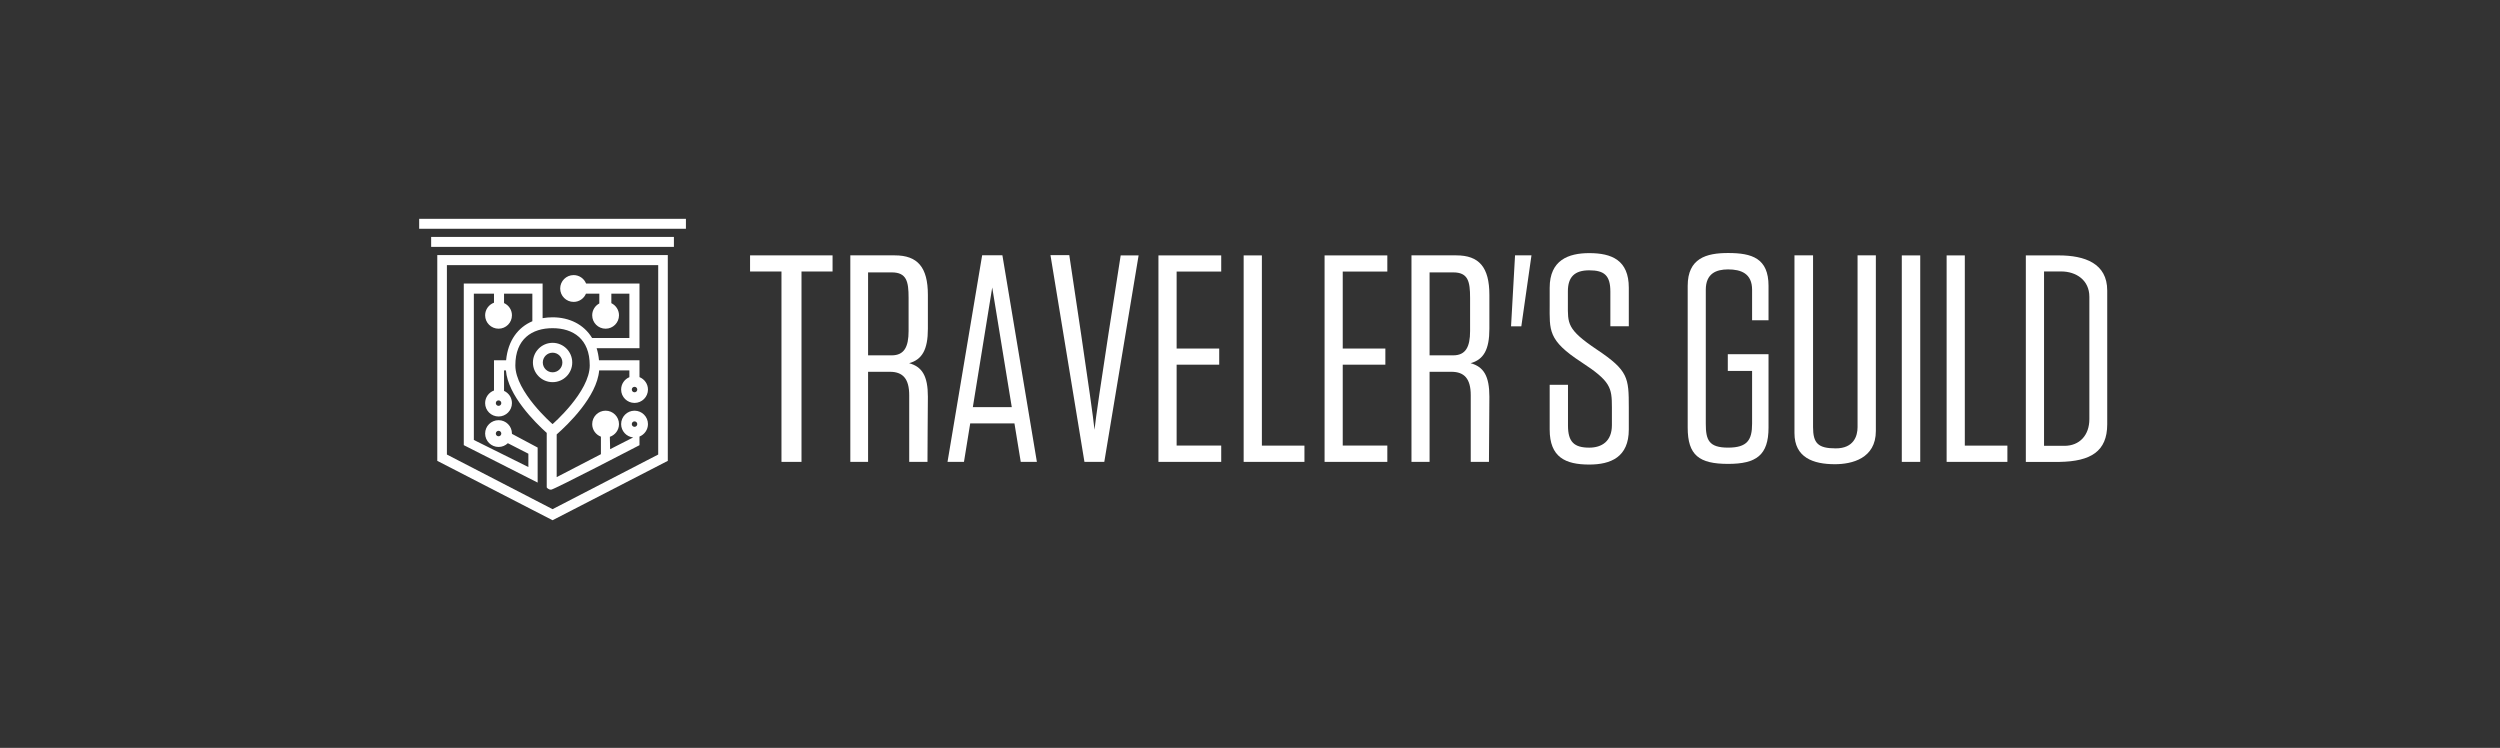
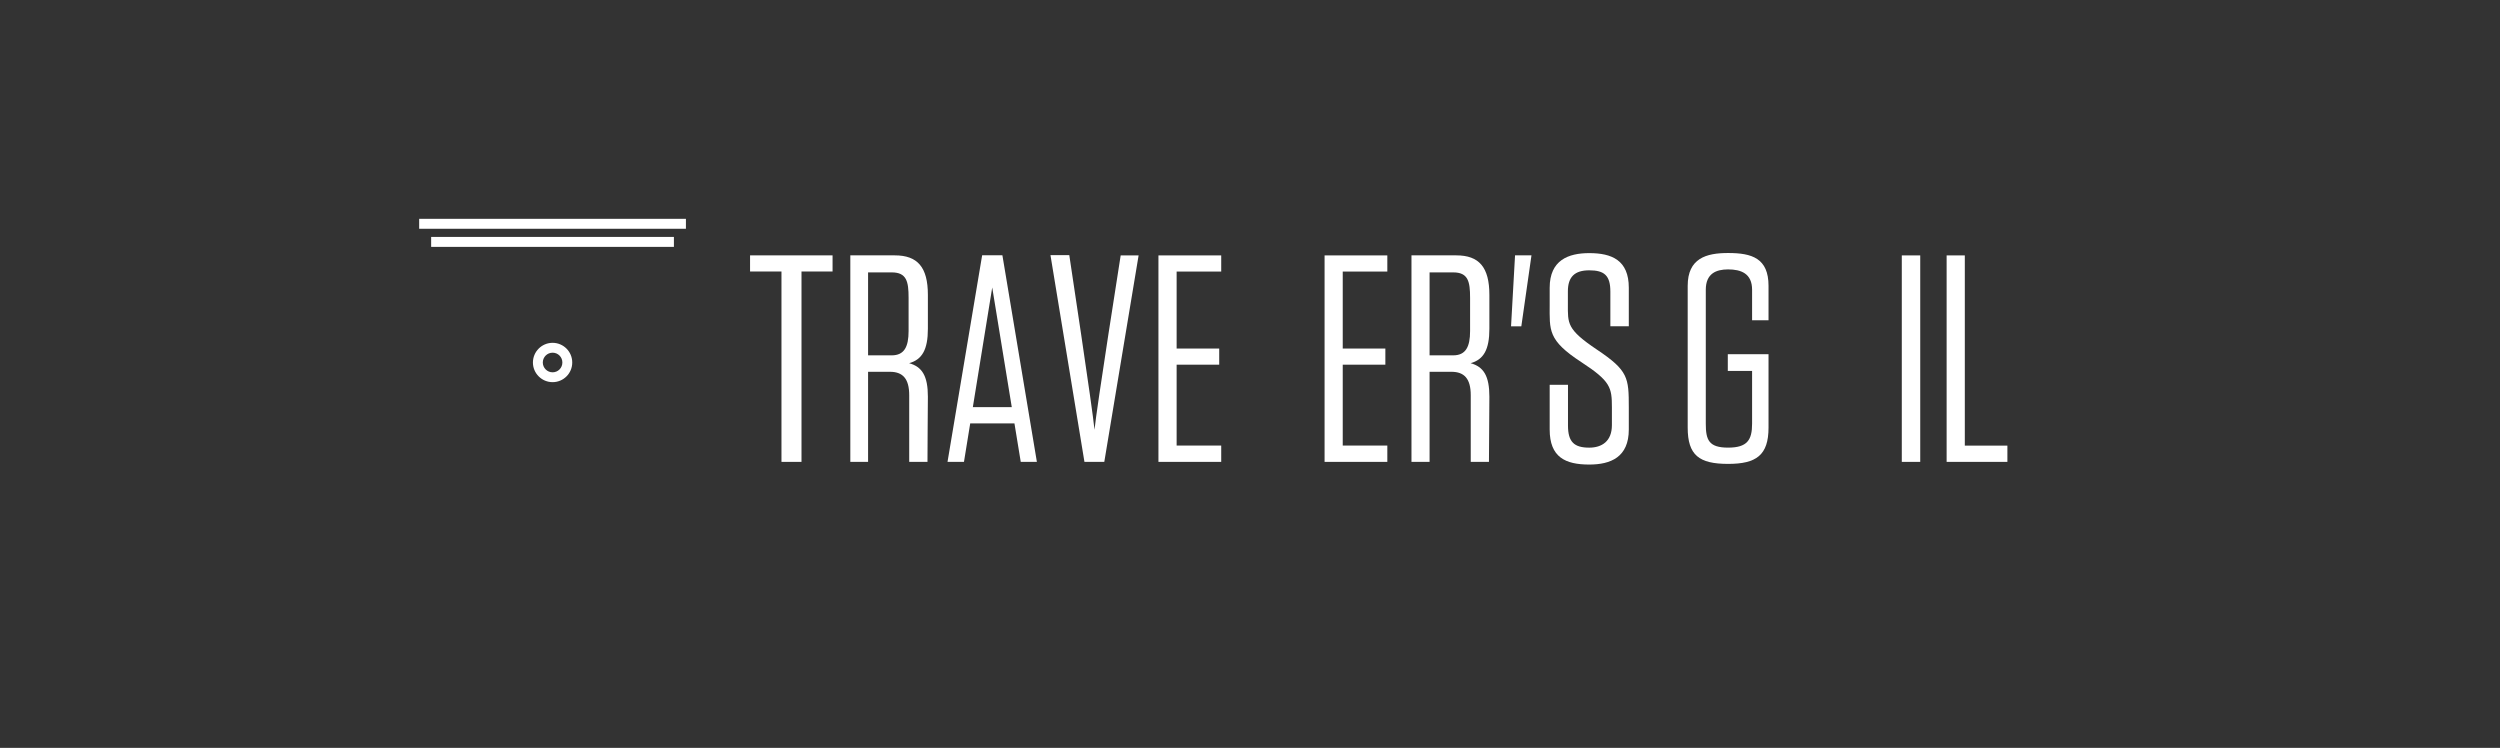
<svg xmlns="http://www.w3.org/2000/svg" width="117" height="35" viewBox="0 0 117 35" fill="none">
  <rect x="0" y="0" width="117" height="35" fill="#333333" stroke="none" />
  <path d="M32.101 10.706H19.617V10.241H32.101V10.706Z" fill="white" />
  <path d="M31.539 11.554H20.178V11.088H31.539V11.554Z" fill="white" />
-   <path d="M30.804 21.272L25.86 23.829L20.915 21.272V12.409H30.804V21.272ZM20.465 11.937V21.568L25.86 24.347L31.253 21.568V11.937H20.465Z" fill="white" />
  <path d="M25.862 16.506C26.116 16.506 26.319 16.711 26.319 16.965C26.319 17.218 26.116 17.424 25.862 17.424C25.609 17.424 25.403 17.218 25.403 16.965C25.403 16.711 25.609 16.506 25.862 16.506ZM25.862 17.885C26.37 17.885 26.781 17.473 26.781 16.965C26.781 16.457 26.37 16.044 25.862 16.044C25.354 16.044 24.941 16.457 24.941 16.965C24.941 17.473 25.354 17.885 25.862 17.885Z" fill="white" />
-   <path d="M27.6 17.1C27.6 18.341 25.86 19.848 25.86 19.848C25.86 19.848 24.118 18.341 24.118 17.1C24.118 15.862 24.897 15.359 25.86 15.359C26.822 15.359 27.6 15.862 27.6 17.1ZM29.696 18.359C29.624 18.359 29.568 18.302 29.568 18.231C29.568 18.16 29.624 18.103 29.696 18.103C29.768 18.103 29.824 18.16 29.824 18.231C29.824 18.302 29.768 18.359 29.696 18.359ZM29.696 19.72C29.768 19.72 29.824 19.778 29.824 19.848C29.824 19.919 29.768 19.976 29.696 19.976C29.624 19.976 29.568 19.919 29.568 19.848C29.568 19.778 29.624 19.72 29.696 19.72ZM23.333 18.994C23.261 18.994 23.204 18.936 23.204 18.866C23.204 18.794 23.261 18.738 23.333 18.738C23.404 18.738 23.461 18.794 23.461 18.866C23.461 18.936 23.404 18.994 23.333 18.994ZM23.333 20.418C23.261 20.418 23.204 20.36 23.204 20.29C23.204 20.22 23.261 20.162 23.333 20.162C23.404 20.162 23.461 20.22 23.461 20.29C23.461 20.36 23.404 20.418 23.333 20.418ZM25.162 20.946L23.959 20.304V20.29C23.959 19.944 23.679 19.664 23.333 19.664C22.986 19.664 22.704 19.944 22.704 20.29C22.704 20.636 22.986 20.918 23.333 20.918C23.501 20.918 23.655 20.85 23.768 20.742L24.728 21.234V21.858L22.176 20.59V13.744H23.119V14.166C22.88 14.253 22.704 14.484 22.704 14.756C22.704 15.103 22.986 15.383 23.333 15.383C23.679 15.383 23.959 15.103 23.959 14.756C23.959 14.501 23.808 14.283 23.589 14.184V13.744H24.914V15.034C24.253 15.316 23.775 15.925 23.686 16.861H23.119V18.275C22.88 18.362 22.704 18.593 22.704 18.866C22.704 19.212 22.986 19.492 23.333 19.492C23.679 19.492 23.959 19.212 23.959 18.866C23.959 18.611 23.808 18.392 23.589 18.293V17.334H23.677C23.774 18.507 25.024 19.754 25.587 20.26V22.81C25.587 22.81 25.655 22.922 25.795 22.916C25.935 22.909 29.928 20.835 29.928 20.835V20.431C30.159 20.338 30.325 20.111 30.325 19.848C30.325 19.502 30.043 19.22 29.696 19.22C29.349 19.22 29.069 19.502 29.069 19.848C29.069 20.173 29.317 20.441 29.632 20.472L28.554 21.022L28.541 20.443C28.791 20.359 28.969 20.125 28.969 19.848C28.969 19.502 28.688 19.22 28.342 19.22C27.995 19.22 27.715 19.502 27.715 19.848C27.715 20.117 27.884 20.346 28.123 20.436V21.256L26.053 22.329V20.331C26.569 19.878 27.939 18.565 28.041 17.334H29.455V17.652C29.228 17.746 29.069 17.97 29.069 18.231C29.069 18.577 29.349 18.857 29.696 18.857C30.043 18.857 30.325 18.577 30.325 18.231C30.325 17.967 30.159 17.742 29.928 17.649V16.861H28.033C28.014 16.657 27.976 16.468 27.922 16.295H29.928V13.268H27.428C27.336 13.037 27.109 12.874 26.845 12.874C26.499 12.874 26.217 13.156 26.217 13.502C26.217 13.848 26.499 14.129 26.845 14.129C27.105 14.129 27.329 13.97 27.423 13.744H28.048V14.201C27.851 14.306 27.715 14.515 27.715 14.756C27.715 15.103 27.995 15.383 28.342 15.383C28.688 15.383 28.969 15.103 28.969 14.756C28.969 14.505 28.821 14.289 28.611 14.188V13.744H29.455V15.819H27.71C27.321 15.174 26.637 14.85 25.86 14.85C25.7 14.85 25.544 14.864 25.394 14.89V13.269H21.705V20.833L25.162 22.585V20.946V20.946Z" fill="white" />
  <path d="M36.573 21.616V12.706H35.103V11.951H38.964V12.706H37.51V21.616H36.573Z" fill="white" />
  <path d="M42.522 13.934C42.522 13.175 42.43 12.748 41.733 12.748H40.626V16.63H41.733C42.312 16.63 42.522 16.24 42.522 15.494V13.934ZM43.406 21.616H42.551V20.436V18.496C42.551 17.721 42.249 17.4 41.649 17.4H40.626V21.616H39.795V11.951H41.876C42.944 11.951 43.425 12.506 43.425 13.8V15.388C43.425 16.359 43.157 16.829 42.547 16.997C43.157 17.166 43.425 17.596 43.425 18.566L43.413 20.241L43.406 21.616V21.616Z" fill="white" />
  <path d="M68.8 13.934C68.8 13.175 68.709 12.748 68.011 12.748H66.904V16.63H68.011C68.59 16.63 68.8 16.24 68.8 15.494V13.934ZM69.683 21.616H68.831V20.436V18.496C68.831 17.721 68.527 17.4 67.927 17.4H66.904V21.616H66.057V11.951H68.155C69.222 11.951 69.703 12.506 69.703 13.8V15.388C69.703 16.359 69.435 16.829 68.824 16.997C69.435 17.166 69.703 17.596 69.703 18.566L69.692 20.241L69.683 21.616Z" fill="white" />
  <path d="M51.223 20.113C51.31 19.171 52.448 11.952 52.448 11.952H53.287L51.681 21.616H50.752L49.162 11.941H50.043C50.043 11.941 51.138 19.171 51.223 20.113V20.113Z" fill="white" />
  <path d="M55.066 16.312H57.059V17.067H55.066V20.852H57.153V21.616H54.215V11.953H57.153V12.709H55.066V16.312Z" fill="white" />
  <path d="M62.84 16.312H64.835V17.067H62.84V20.852H64.927V21.616H61.99V11.953H64.927V12.709H62.84V16.312Z" fill="white" />
-   <path d="M58.203 11.953H59.056V20.855H61.048V21.616H58.203V11.953Z" fill="white" />
  <path d="M91.102 11.953H91.953V20.855H93.946V21.616H91.102V11.953Z" fill="white" />
  <path d="M75.437 19.066C75.437 18.137 75.375 17.841 74.014 16.953C72.423 15.917 72.525 15.463 72.525 14.239V13.466C72.525 12.172 73.403 11.846 74.376 11.846C75.426 11.846 76.228 12.172 76.228 13.466V15.268H75.365V13.648C75.365 12.89 75.081 12.651 74.376 12.651C73.697 12.651 73.377 12.957 73.377 13.634V14.226C73.377 15.139 73.314 15.409 74.737 16.362C76.202 17.344 76.228 17.67 76.228 19.075V20.102C76.228 21.395 75.382 21.741 74.376 21.741C73.256 21.741 72.525 21.395 72.525 20.102V18.008H73.382V19.919C73.382 20.678 73.667 20.95 74.376 20.95C74.964 20.95 75.437 20.654 75.437 19.895V19.066V19.066Z" fill="white" />
  <path d="M80.861 16.577H82.767V20.012C82.767 21.305 82.195 21.71 80.875 21.71C79.519 21.71 78.984 21.305 78.984 20.012V13.377C78.984 12.083 79.859 11.841 80.875 11.841C81.988 11.841 82.767 12.083 82.767 13.377V14.987H81.998V13.56C81.998 12.8 81.481 12.608 80.875 12.608C80.318 12.608 79.831 12.8 79.831 13.56V19.829C79.831 20.589 79.971 20.949 80.875 20.949C81.775 20.949 81.998 20.589 81.998 19.829V17.36H80.861V16.577V16.577Z" fill="white" />
-   <path d="M84.851 19.989C84.851 20.746 85.085 20.984 85.915 20.984C86.755 20.984 86.934 20.405 86.934 19.989V11.951H87.79V20.17C87.79 21.461 86.668 21.725 85.872 21.725C84.861 21.725 83.981 21.417 83.981 20.269V11.951H84.851V19.989Z" fill="white" />
  <path d="M89.004 11.953H89.867V21.616H89.004V11.953Z" fill="white" />
-   <path d="M96.616 20.865C97.325 20.865 97.782 20.365 97.782 19.619V13.889C97.782 13.109 97.162 12.704 96.464 12.704H95.661V20.865H96.616ZM94.809 11.953H96.348C97.569 11.953 98.618 12.326 98.618 13.595V19.859C98.618 21.129 97.841 21.592 96.394 21.617H94.809V11.953V11.953Z" fill="white" />
  <path d="M70.904 11.951H71.673L71.198 15.272H70.717L70.904 11.951Z" fill="white" />
  <path d="M45.529 19.053L46.436 13.454L47.351 19.053H45.529ZM47.771 21.615H48.526L46.912 11.946L45.965 11.945L44.344 21.615H45.114L45.406 19.814H47.476L47.771 21.615V21.615Z" fill="white" />
</svg>